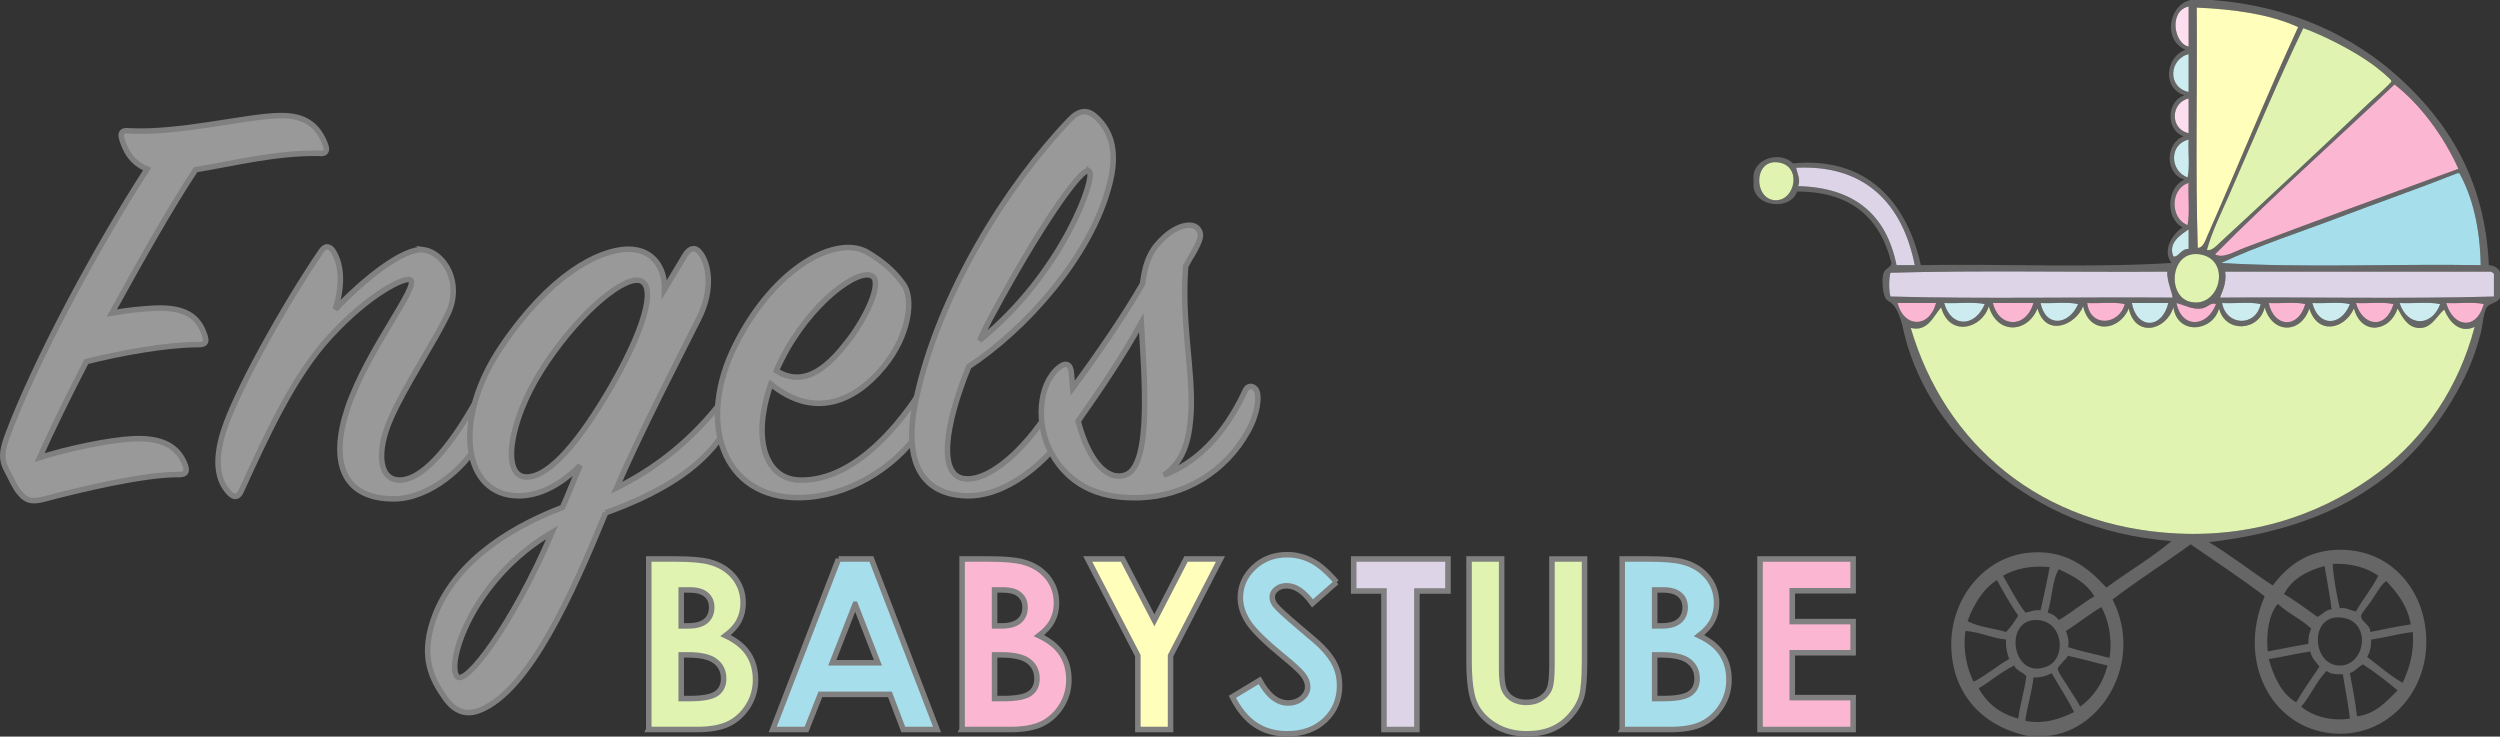
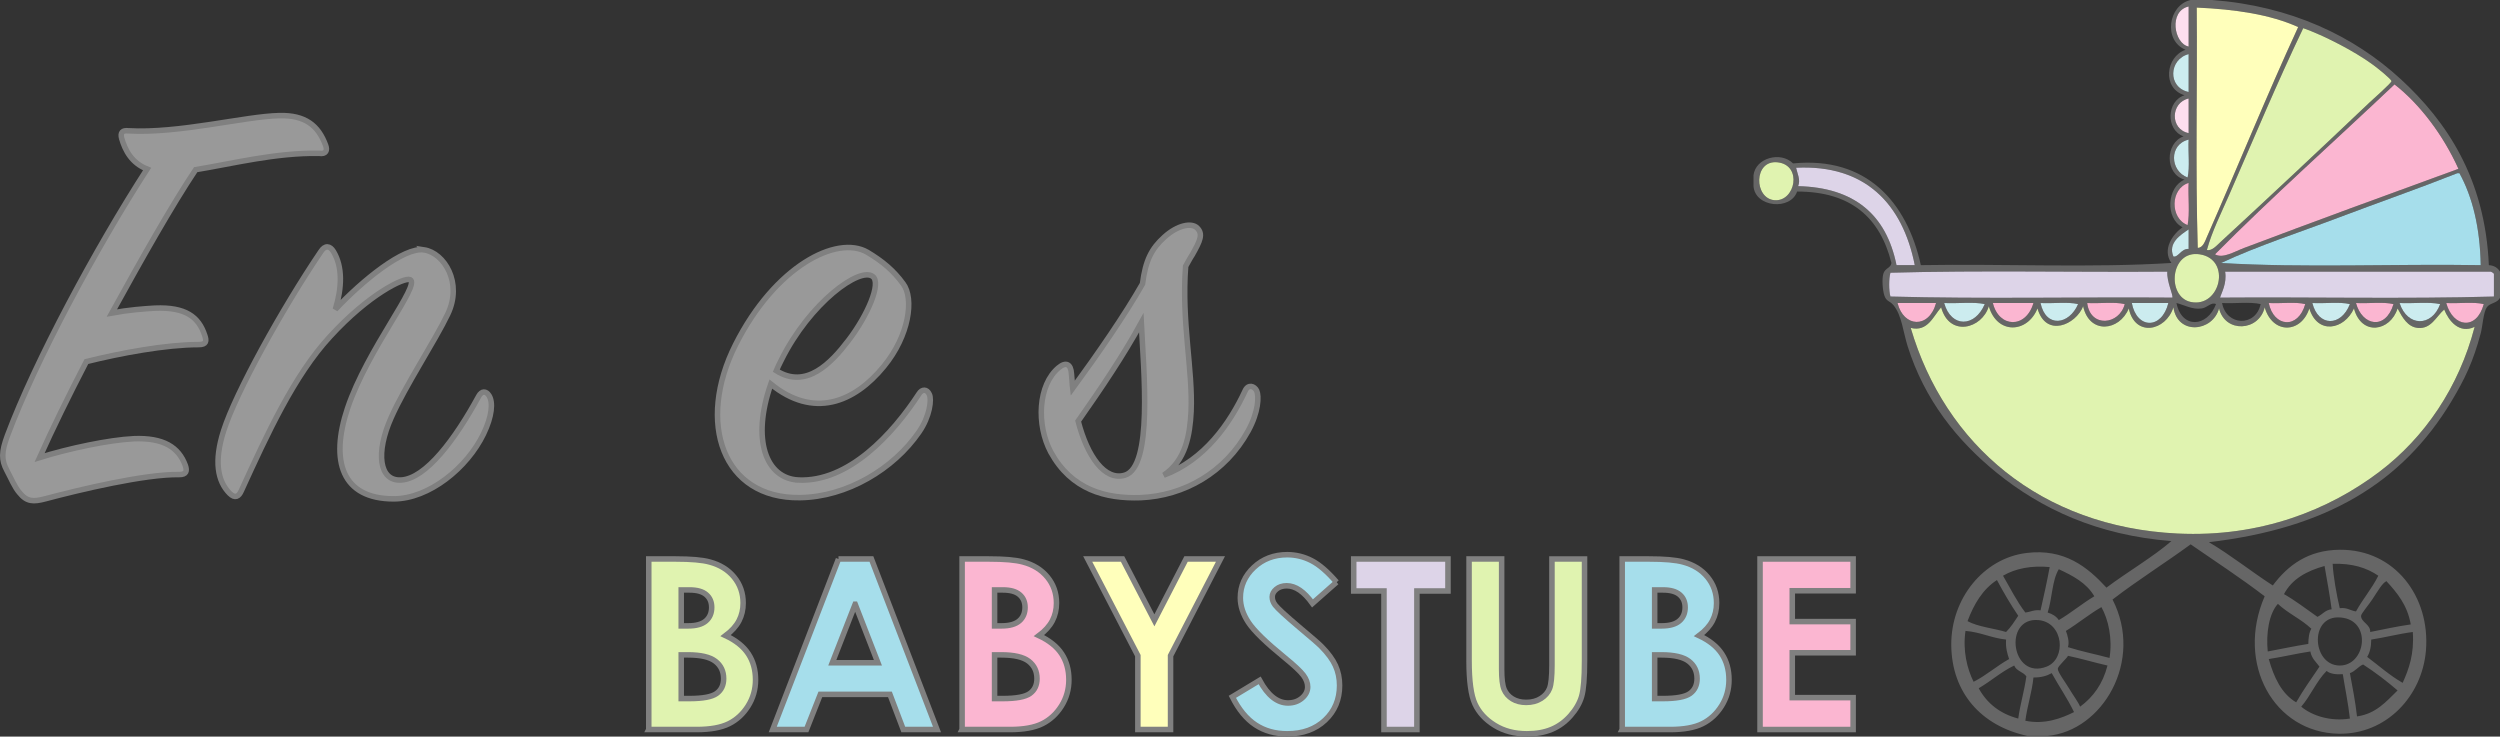
<svg xmlns="http://www.w3.org/2000/svg" xmlns:ns1="http://www.inkscape.org/namespaces/inkscape" xmlns:ns2="http://sodipodi.sourceforge.net/DTD/sodipodi-0.dtd" version="1.1" id="Logo" x="0px" y="0px" viewBox="0 0 452.784 133.403" enable-background="new 0 0 655.154 422.461" xml:space="preserve" ns1:version="0.91 r13725" ns2:docname="Logo mit Pfaden beschnitten.svg" style="fill:#000">
  <rect x="0" y="0" width="452.784" height="133.403" fill="#333333" stroke="none" />
  <defs id="defs136" />
  <ns2:namedview pagecolor="#fff" bordercolor="#666" borderopacity="1" objecttolerance="10" gridtolerance="10" guidetolerance="10" ns1:pageopacity="0" ns1:pageshadow="2" ns1:window-width="1248" ns1:window-height="1388" id="namedview134" showgrid="false" ns1:showpageshadow="false" ns1:zoom="0.90970979" ns1:cx="274.0638" ns1:cy="81.542431" ns1:window-x="65" ns1:window-y="24" ns1:window-maximized="0" ns1:current-layer="Logo" fit-margin-top="0" fit-margin-left="0" fit-margin-right="0" fit-margin-bottom="0" />
  <g id="Kinderwagen" transform="translate(-100.935,-144.59)">
    <g id="g4">
      <path d="m 501.55,144.591 c 14.348,1.079 25.756,6.573 34.168,14.311 8.343,7.671 15.314,18.027 15.98,33.71 0.984,0.061 1.615,0.5 2.021,1.176 0,-16.397 0,-32.798 0,-49.196 -17.389,-0.001 -34.781,-0.001 -52.169,-0.001 z" id="path6" ns1:connector-curvature="0" style="clip-rule:evenodd;fill:none;fill-rule:evenodd" />
      <path d="m 535.718,158.902 c 8.343,7.671 15.314,18.027 15.98,33.71 0.984,0.061 1.615,0.5 2.021,1.176 0,1.568 0,3.135 0,4.703 -0.457,1.061 -1.801,0.896 -2.389,1.764 -0.643,0.955 -0.755,3.4 -1.102,4.706 -1.359,5.114 -2.871,8.263 -5.326,12.347 -8.912,14.807 -22.715,23.002 -43.905,25.48 4.059,2.398 7.642,5.305 11.573,7.84 2.736,-3.662 6.396,-6.418 12.124,-6.469 9.985,-0.09 16.409,8.514 15.614,18.229 -0.68,8.316 -7.209,15.238 -15.799,15.092 -11.691,-0.201 -18.705,-12.662 -13.41,-24.893 -4.314,-3.301 -8.912,-6.301 -13.408,-9.408 -4.65,3.402 -9.594,6.492 -14.145,9.996 5.713,11.127 -1.84,23.793 -11.758,24.695 -1.225,0 -2.449,0 -3.674,0 -8.328,-1.805 -13.709,-7.811 -13.777,-16.461 -0.064,-8.385 5.828,-15.695 13.594,-16.662 6.919,-0.861 11.092,2.557 14.513,6.273 3.771,-2.838 8.557,-5.637 11.757,-8.43 -13.451,-1.07 -23.584,-5.859 -31.598,-12.348 -7.248,-5.871 -13.128,-13.277 -16.164,-22.929 -0.844,-2.687 -1.051,-5.597 -2.572,-7.449 -0.67,-0.817 -1.275,-0.617 -1.653,-1.765 -0.313,-0.96 -0.463,-2.949 -0.183,-3.921 0.309,-1.071 1.331,-0.989 1.469,-1.959 -2.047,-8.206 -7.338,-12.946 -17.084,-12.935 -1.174,3.456 -7.604,2.892 -7.898,-0.982 0,-0.652 0,-1.306 0,-1.958 0.355,-3.16 4.932,-4.406 7.164,-2.156 13.285,-1.311 20.616,6.967 23.146,18.423 15.066,-0.259 31.014,0.518 45.373,-0.392 -1.727,-2.455 0.262,-5.229 2.02,-6.468 -3.192,-1.615 -2.811,-7.326 0.368,-8.625 -3.595,-1.008 -3.529,-6.612 -0.185,-7.84 -3.264,-1.18 -3.072,-6.418 0.185,-7.446 -4.099,-1.222 -3.439,-6.986 0.184,-8.233 -4.093,-1.681 -3.152,-8.086 0.919,-9.017 1.285,0 2.571,0 3.857,0 14.348,1.08 25.757,6.575 34.169,14.312 z m -38.395,-13.135 c -3.641,0.812 -2.646,6.739 0,7.253 0,-2.417 0,-4.834 0,-7.253 z m 1.472,0.198 c 0.122,14.438 -0.247,29.398 0.183,43.51 0.938,0.03 1.361,-1.296 1.652,-1.959 5.44,-12.36 10.824,-25.637 16.533,-38.023 -5.074,-2.296 -11.431,-3.221 -18.368,-3.528 z m 19.287,3.722 c -4.647,9.694 -8.979,20.041 -13.411,30.186 -1.463,3.352 -3.092,6.551 -4.041,9.997 0.909,0.207 1.771,-0.804 2.39,-1.374 8.884,-8.191 17.837,-16.578 27.003,-25.284 0.684,-0.649 4.039,-3.594 4.042,-3.919 0.003,-0.365 -2.577,-2.4 -3.308,-2.942 -3.41,-2.521 -9.115,-5.418 -12.675,-6.664 z m -20.759,4.705 c -3.572,0.92 -3.85,6.04 0,6.86 0,-2.286 0,-4.572 0,-6.86 z m 4.778,36.26 c 1.407,0.834 3.513,-0.492 5.328,-1.177 12.525,-4.728 26.084,-9.694 38.76,-14.307 -2.76,-6.138 -7.01,-11.729 -11.572,-15.288 -10.766,10.205 -22.388,20.543 -32.516,30.772 z m -4.778,-28.223 c -3.269,0.732 -3.406,5.575 0,6.27 0,-2.088 0,-4.179 0,-6.27 z m 0,7.447 c -3.622,0.866 -3.368,5.701 -0.182,6.86 0.426,-1.896 0.061,-4.638 0.182,-6.86 z m -74.394,4.117 c -4.448,-0.535 -4.369,6.613 -0.553,6.861 3.722,0.237 5.034,-6.323 0.553,-6.861 z m 3.304,0.979 c 0.206,1.015 0.85,2.186 0.367,3.331 10.182,0.246 15.976,5.169 17.819,14.309 1.103,0 2.204,0 3.306,0 -2.195,-11.061 -8.954,-18.264 -21.492,-17.64 z m 120.139,0.981 c -0.123,0 -0.245,0 -0.368,0 -7.04,2.788 -14.335,5.325 -21.493,8.034 -7.207,2.731 -14.484,5.057 -21.309,8.233 14.908,0.909 31.409,0.133 47.027,0.392 -0.134,-6.782 -1.466,-12.287 -3.857,-16.659 z m -49.049,1.763 c -3.337,1.018 -3.4,6.431 -0.182,7.644 0.426,-2.156 0.061,-5.161 0.182,-7.644 z m 0,8.427 c -1.476,0.988 -3.782,2.459 -2.754,4.9 0.857,0.21 1.422,-1.448 2.754,-1.372 0,-1.175 0,-2.35 0,-3.528 z m 2.022,4.509 c -5.39,-0.833 -6.043,7.681 -1.652,8.624 5.37,1.154 7.464,-7.724 1.652,-8.624 z m 52.72,3.136 c -16.043,0 -32.084,0 -48.129,0 0.352,2.142 -0.678,3.847 -0.917,4.703 16.472,-0.129 33.432,0.262 49.598,-0.194 0,-1.374 0,-2.744 0,-4.117 -0.135,-0.181 -0.335,-0.297 -0.552,-0.392 z m -58.599,0 c -16.654,0.131 -33.799,-0.261 -50.148,0.196 -0.299,1.026 -0.299,3.287 0,4.312 16.655,0.457 34.105,0.065 51.068,0.194 0.15,-0.519 -1.046,-2.911 -0.92,-4.702 z m 57.314,5.879 c -1.9,-0.456 -4.592,-0.065 -6.797,-0.196 1.206,4.426 5.493,5.031 6.797,0.196 z m -7.898,0 c -2.084,-0.456 -4.959,-0.065 -7.348,-0.196 1.401,4.343 5.834,4.356 7.348,0.196 z m -8.45,0 c -1.901,-0.456 -4.593,-0.065 -6.796,-0.196 1.119,4.149 5.362,4.97 6.796,0.196 z m -7.9,0 c -1.899,-0.456 -4.592,-0.065 -6.797,-0.196 1.065,4.316 5.205,4.317 6.797,0.196 z m -8.084,0 c -1.838,-0.456 -4.467,-0.065 -6.612,-0.196 0.884,4.356 5.302,4.83 6.612,0.196 z m -8.081,0 c -1.962,-0.456 -4.714,-0.065 -6.981,-0.196 0.749,4.171 6.092,4.375 6.981,0.196 z m -8.083,0 c -0.892,-0.416 -1.492,0.616 -2.572,0.785 -1.717,0.268 -3.146,-0.631 -4.592,-0.981 0.954,4.737 5.596,4.403 7.164,0.196 z m -8.633,-0.196 c -2.205,0 -4.41,0 -6.613,0 0.882,4.734 5.416,4.84 6.613,0 z m -7.899,0.196 c -1.899,-0.456 -4.591,-0.065 -6.798,-0.196 0.561,4.558 5.836,3.973 6.798,0.196 z m -8.45,0 c -1.899,-0.456 -4.592,-0.065 -6.797,-0.196 0.961,4.578 5.187,3.957 6.797,0.196 z m -8.082,-0.196 c -2.45,0 -4.898,0 -7.349,0 1.087,4.51 5.982,4.701 7.349,0 z m -8.819,0.196 c -2.084,-0.456 -4.959,-0.065 -7.348,-0.196 1.259,4.522 5.561,4.421 7.348,0.196 z m -8.818,-0.196 c -2.326,0 -4.652,0 -6.979,0 1.102,4.438 5.704,4.696 6.979,0 z m 26.637,0.588 c -1.317,3.357 -6.734,5.75 -8.268,0.394 -1.822,4.512 -7.313,4.78 -8.816,-0.394 -1.235,4.097 -7.138,5.65 -8.634,0.195 -1.433,1.618 -2.435,4.487 -5.511,3.726 6.194,21.091 23.521,36.037 48.312,37.24 15.117,0.732 27.543,-4.348 36.555,-11.172 8.246,-6.244 14.415,-15.332 17.269,-26.264 -2.788,1.348 -4.716,-1.105 -5.511,-3.136 -1.51,1.324 -2.361,3.554 -4.775,3.332 -1.84,-0.169 -2.779,-1.856 -3.674,-3.527 -1.307,4.15 -6.527,5.088 -7.898,0 -1.748,3.874 -6.604,4.827 -8.084,0 -1.484,4.573 -6.658,4.722 -8.084,-0.198 -1.027,4.356 -7.146,4.72 -8.266,0.198 -1.15,4.247 -7.518,4.905 -8.266,-0.198 -1.393,4.343 -6.971,5.441 -8.082,0.198 -1.701,4.121 -7.13,4.758 -8.267,-0.394 z m 45.189,46.649 c 0.109,2.246 0.717,5.629 1.286,8.035 1.324,-0.172 1.913,0.443 2.94,0.588 1.24,-2.27 2.873,-4.117 4.041,-6.467 -2.083,-1.435 -4.724,-2.279 -8.267,-2.156 z m -8.816,5.488 c 2.16,1.221 4.055,2.727 6.061,4.115 0.898,-0.414 1.396,-1.254 2.572,-1.371 -0.365,-2.682 -0.828,-5.258 -1.285,-7.842 -3.209,0.891 -5.895,2.339 -7.348,5.098 z m -50.886,-3.332 c 1.317,2.254 2.495,4.654 4.042,6.664 0.945,-0.104 1.572,-0.547 2.756,-0.393 0.581,-2.58 1.164,-5.162 1.652,-7.84 -3.271,-0.31 -6.224,0.251 -8.45,1.569 z m 8.083,6.664 c 0.855,0.262 1.564,0.686 2.021,1.371 2.249,-1.324 4.19,-2.975 6.431,-4.312 -1.403,-2.422 -3.871,-3.709 -6.431,-4.9 -1.238,2.011 -1.203,5.384 -2.021,7.841 z m -9.186,-5.881 c -2.547,1.656 -4.16,4.314 -5.326,7.447 1.961,1.045 4.689,1.27 6.98,1.961 0.859,-0.848 1.521,-1.904 2.204,-2.939 -1.383,-2.051 -2.656,-4.22 -3.858,-6.469 z m 67.602,9.409 c 2.426,-0.484 4.811,-1.008 7.348,-1.373 -0.617,-3.521 -2.471,-5.725 -4.408,-7.838 -0.771,0.377 -1.519,1.734 -2.572,3.33 -0.635,0.961 -2.009,2.57 -2.02,2.941 -0.036,1.168 1.744,1.553 1.652,2.94 z m -18.553,3.527 c 2.445,-0.461 4.846,-0.971 7.348,-1.371 0.02,-1.09 0.131,-2.082 0.55,-2.744 -1.806,-1.73 -4.245,-2.785 -6.06,-4.508 -1.618,1.76 -2.174,5.394 -1.838,8.623 z m -30.127,-8.035 c -2.262,1.311 -4.216,2.949 -6.43,4.312 0.311,0.793 0.672,2.078 0.367,2.939 2.402,0.768 5.041,1.285 7.533,1.959 0.566,-3.534 -0.221,-6.993 -1.47,-9.21 z m 43.905,1.959 c -6.361,-1.189 -5.939,8.623 -0.735,8.623 4.571,0 5.795,-7.676 0.735,-8.623 z m -55.293,0.392 c -6.453,-0.59 -4.965,10.945 1.469,8.428 3.637,-1.424 3.078,-8.012 -1.469,-8.428 z m -13.227,1.961 c -0.529,3.537 0.297,6.885 1.469,9.213 2.326,-1.18 4.174,-2.867 6.43,-4.117 -0.34,-1.01 -0.65,-2.051 -0.551,-3.529 -2.674,-0.281 -4.616,-1.348 -7.348,-1.567 z m 81.012,0.196 c -2.619,0.342 -4.963,0.979 -7.531,1.371 0.004,1.311 -0.25,2.35 -0.736,3.137 2.119,1.592 4.08,3.357 6.43,4.703 1.13,-2.514 2.109,-5.196 1.837,-9.211 z m -18.555,3.527 c -2.574,0.389 -4.967,0.975 -7.532,1.373 0.95,3.365 2.322,6.277 4.962,7.84 1.301,-2.27 2.783,-4.346 4.225,-6.469 -0.624,-0.842 -1.43,-1.48 -1.655,-2.744 z m -43.904,0.783 c -0.1,0.383 -1.803,1.828 -1.836,2.354 -0.035,0.572 1.404,2.494 2.021,3.527 0.767,1.289 1.648,2.441 2.021,3.332 2.36,-1.729 4.103,-4.115 4.958,-7.449 -2.422,-0.551 -4.708,-1.246 -7.164,-1.764 z m 51.068,3.139 c 0.463,2.574 0.988,5.086 1.285,7.838 3.466,-0.482 5.299,-2.709 7.35,-4.703 -1.971,-1.689 -4.038,-3.271 -6.247,-4.703 -0.913,0.396 -1.409,1.238 -2.388,1.568 z m -67.232,2.742 c 1.516,2.76 3.879,4.617 7.163,5.488 0.366,-2.678 1.102,-4.965 1.47,-7.645 -0.572,-0.826 -1.806,-0.949 -2.205,-1.961 -2.362,1.142 -4.213,2.823 -6.428,4.118 z m 58.416,3.332 c 1.979,1.666 5.344,2.717 8.816,2.156 -0.32,-2.795 -0.863,-5.352 -1.285,-8.037 -1.23,0.072 -2.281,-0.047 -2.939,-0.588 -1.83,1.838 -2.889,4.5 -4.592,6.469 z m -48.496,-5.291 c -0.301,2.814 -1.113,5.086 -1.471,7.838 3.434,0.738 6.544,-0.428 8.818,-1.568 -1.21,-2.498 -2.729,-4.666 -4.041,-7.053 -0.879,0.498 -1.929,0.812 -3.306,0.783 z" id="path8" ns1:connector-curvature="0" style="clip-rule:evenodd;fill:#666;fill-rule:evenodd" />
      <path d="m 497.692,144.591 c -26.392,0 -52.783,0 -79.174,0 0,10.585 0,21.169 0,31.754 0.355,-3.16 4.932,-4.406 7.164,-2.156 13.285,-1.311 20.616,6.967 23.146,18.423 15.066,-0.259 31.014,0.518 45.373,-0.392 -1.727,-2.455 0.262,-5.229 2.02,-6.468 -3.192,-1.615 -2.811,-7.326 0.368,-8.625 -3.595,-1.008 -3.529,-6.612 -0.185,-7.84 -3.264,-1.18 -3.072,-6.418 0.185,-7.446 -4.099,-1.222 -3.439,-6.986 0.184,-8.233 -4.092,-1.681 -3.152,-8.086 0.919,-9.017 z" id="path10" ns1:connector-curvature="0" style="clip-rule:evenodd;fill:none;fill-rule:evenodd" />
      <path d="m 497.323,145.767 c -3.641,0.812 -2.646,6.739 0,7.253 0,-2.417 0,-4.834 0,-7.253 z" id="path12" ns1:connector-curvature="0" style="clip-rule:evenodd;fill:#fddeee;fill-rule:evenodd" />
      <path d="m 498.795,145.965 c 0.122,14.438 -0.247,29.398 0.183,43.51 0.938,0.03 1.361,-1.296 1.652,-1.959 5.44,-12.36 10.824,-25.637 16.533,-38.023 -5.074,-2.296 -11.431,-3.221 -18.368,-3.528 z" id="path14" ns1:connector-curvature="0" style="clip-rule:evenodd;fill:#ffb;fill-rule:evenodd" />
      <path d="m 518.082,149.687 c -4.647,9.694 -8.979,20.041 -13.411,30.186 -1.463,3.352 -3.092,6.551 -4.041,9.997 0.909,0.207 1.771,-0.804 2.39,-1.374 8.884,-8.191 17.837,-16.578 27.003,-25.284 0.684,-0.649 4.039,-3.594 4.042,-3.919 0.003,-0.365 -2.577,-2.4 -3.308,-2.942 -3.41,-2.521 -9.115,-5.418 -12.675,-6.664 z" id="path16" ns1:connector-curvature="0" style="clip-rule:evenodd;fill:#e0f3b0;fill-rule:evenodd" />
      <path d="m 497.323,154.392 c -3.572,0.92 -3.85,6.04 0,6.86 0,-2.286 0,-4.572 0,-6.86 z" id="path18" ns1:connector-curvature="0" style="clip-rule:evenodd;fill:#ccecef;fill-rule:evenodd" />
      <path d="m 502.101,190.652 c 1.407,0.834 3.513,-0.492 5.328,-1.177 12.525,-4.728 26.084,-9.694 38.76,-14.307 -2.76,-6.138 -7.01,-11.729 -11.572,-15.288 -10.766,10.205 -22.388,20.543 -32.516,30.772 z" id="path20" ns1:connector-curvature="0" style="clip-rule:evenodd;fill:#fbb6d1;fill-rule:evenodd" />
      <path d="m 497.323,162.429 c -3.269,0.732 -3.406,5.575 0,6.27 0,-2.088 0,-4.179 0,-6.27 z" id="path22" ns1:connector-curvature="0" style="clip-rule:evenodd;fill:#fddeee;fill-rule:evenodd" />
      <path d="m 497.323,169.876 c -3.622,0.866 -3.368,5.701 -0.182,6.86 0.426,-1.896 0.061,-4.638 0.182,-6.86 z" id="path24" ns1:connector-curvature="0" style="clip-rule:evenodd;fill:#ccecef;fill-rule:evenodd" />
      <path d="m 422.929,173.993 c -4.448,-0.535 -4.369,6.613 -0.553,6.861 3.722,0.237 5.034,-6.323 0.553,-6.861 z" id="path26" ns1:connector-curvature="0" style="clip-rule:evenodd;fill:#e0f3b0;fill-rule:evenodd" />
      <path d="m 426.233,174.972 c 0.206,1.015 0.85,2.186 0.367,3.331 10.182,0.246 15.976,5.169 17.819,14.309 1.103,0 2.204,0 3.306,0 -2.195,-11.061 -8.954,-18.264 -21.492,-17.64 z" id="path28" ns1:connector-curvature="0" style="clip-rule:evenodd;fill:#ddd4e8;fill-rule:evenodd" />
      <path d="m 546.372,175.953 c -0.123,0 -0.245,0 -0.368,0 -7.04,2.788 -14.335,5.325 -21.493,8.034 -7.207,2.731 -14.484,5.057 -21.309,8.233 14.908,0.909 31.409,0.133 47.027,0.392 -0.134,-6.782 -1.466,-12.287 -3.857,-16.659 z" id="path30" ns1:connector-curvature="0" style="clip-rule:evenodd;fill:#a6deeb;fill-rule:evenodd" />
      <path d="m 497.323,177.716 c -3.337,1.018 -3.4,6.431 -0.182,7.644 0.426,-2.156 0.061,-5.161 0.182,-7.644 z" id="path32" ns1:connector-curvature="0" style="clip-rule:evenodd;fill:#fbb6d1;fill-rule:evenodd" />
      <path d="m 497.323,186.143 c -1.476,0.988 -3.782,2.459 -2.754,4.9 0.857,0.21 1.422,-1.448 2.754,-1.372 0,-1.175 0,-2.35 0,-3.528 z" id="path34" ns1:connector-curvature="0" style="clip-rule:evenodd;fill:#ccecef;fill-rule:evenodd" />
      <path d="m 499.345,190.652 c -5.39,-0.833 -6.043,7.681 -1.652,8.624 5.37,1.154 7.464,-7.724 1.652,-8.624 z" id="path36" ns1:connector-curvature="0" style="clip-rule:evenodd;fill:#e0f3b0;fill-rule:evenodd" />
      <path d="m 552.065,193.788 c -16.043,0 -32.084,0 -48.129,0 0.352,2.142 -0.678,3.847 -0.917,4.703 16.472,-0.129 33.432,0.262 49.598,-0.194 0,-1.374 0,-2.744 0,-4.117 -0.135,-0.181 -0.335,-0.297 -0.552,-0.392 z" id="path38" ns1:connector-curvature="0" style="clip-rule:evenodd;fill:#ddd4e8;fill-rule:evenodd" />
      <path d="m 493.466,193.788 c -16.654,0.131 -33.799,-0.261 -50.148,0.196 -0.299,1.026 -0.299,3.287 0,4.312 16.655,0.457 34.105,0.065 51.068,0.194 0.15,-0.519 -1.046,-2.911 -0.92,-4.702 z" id="path40" ns1:connector-curvature="0" style="clip-rule:evenodd;fill:#ddd4e8;fill-rule:evenodd" />
      <path d="m 550.78,199.667 c -1.9,-0.456 -4.592,-0.065 -6.797,-0.196 1.206,4.426 5.493,5.031 6.797,0.196 z" id="path42" ns1:connector-curvature="0" style="clip-rule:evenodd;fill:#fbb6d1;fill-rule:evenodd" />
      <path d="m 542.882,199.667 c -2.084,-0.456 -4.959,-0.065 -7.348,-0.196 1.401,4.343 5.834,4.356 7.348,0.196 z" id="path44" ns1:connector-curvature="0" style="clip-rule:evenodd;fill:#ccecef;fill-rule:evenodd" />
      <path d="m 534.432,199.667 c -1.901,-0.456 -4.593,-0.065 -6.796,-0.196 1.119,4.149 5.362,4.97 6.796,0.196 z" id="path46" ns1:connector-curvature="0" style="clip-rule:evenodd;fill:#fbb6d1;fill-rule:evenodd" />
      <path d="m 526.532,199.667 c -1.899,-0.456 -4.592,-0.065 -6.797,-0.196 1.065,4.316 5.205,4.317 6.797,0.196 z" id="path48" ns1:connector-curvature="0" style="clip-rule:evenodd;fill:#ccecef;fill-rule:evenodd" />
      <path d="m 518.448,199.667 c -1.838,-0.456 -4.467,-0.065 -6.612,-0.196 0.884,4.356 5.302,4.83 6.612,0.196 z" id="path50" ns1:connector-curvature="0" style="clip-rule:evenodd;fill:#fbb6d1;fill-rule:evenodd" />
-       <path d="m 510.367,199.667 c -1.962,-0.456 -4.714,-0.065 -6.981,-0.196 0.749,4.171 6.092,4.375 6.981,0.196 z" id="path52" ns1:connector-curvature="0" style="clip-rule:evenodd;fill:#ccecef;fill-rule:evenodd" />
-       <path d="m 502.284,199.667 c -0.892,-0.416 -1.492,0.616 -2.572,0.785 -1.717,0.268 -3.146,-0.631 -4.592,-0.981 0.954,4.737 5.596,4.403 7.164,0.196 z" id="path54" ns1:connector-curvature="0" style="clip-rule:evenodd;fill:#fbb6d1;fill-rule:evenodd" />
      <path d="m 493.651,199.471 c -2.205,0 -4.41,0 -6.613,0 0.882,4.734 5.416,4.84 6.613,0 z" id="path56" ns1:connector-curvature="0" style="clip-rule:evenodd;fill:#ccecef;fill-rule:evenodd" />
      <path d="m 485.752,199.667 c -1.899,-0.456 -4.591,-0.065 -6.798,-0.196 0.561,4.558 5.836,3.973 6.798,0.196 z" id="path58" ns1:connector-curvature="0" style="clip-rule:evenodd;fill:#fbb6d1;fill-rule:evenodd" />
      <path d="m 477.302,199.667 c -1.899,-0.456 -4.592,-0.065 -6.797,-0.196 0.961,4.578 5.187,3.957 6.797,0.196 z" id="path60" ns1:connector-curvature="0" style="clip-rule:evenodd;fill:#ccecef;fill-rule:evenodd" />
      <path d="m 469.22,199.471 c -2.45,0 -4.898,0 -7.349,0 1.087,4.51 5.982,4.701 7.349,0 z" id="path62" ns1:connector-curvature="0" style="clip-rule:evenodd;fill:#fbb6d1;fill-rule:evenodd" />
      <path d="m 460.401,199.667 c -2.084,-0.456 -4.959,-0.065 -7.348,-0.196 1.259,4.522 5.561,4.421 7.348,0.196 z" id="path64" ns1:connector-curvature="0" style="clip-rule:evenodd;fill:#ccecef;fill-rule:evenodd" />
      <path d="m 451.583,199.471 c -2.326,0 -4.652,0 -6.979,0 1.102,4.438 5.704,4.696 6.979,0 z" id="path66" ns1:connector-curvature="0" style="clip-rule:evenodd;fill:#fbb6d1;fill-rule:evenodd" />
      <path d="m 486.487,200.453 c 1.111,5.243 6.689,4.145 8.082,-0.198 0.748,5.104 7.115,4.445 8.266,0.198 1.119,4.521 7.238,4.158 8.266,-0.198 1.426,4.92 6.6,4.771 8.084,0.198 1.479,4.827 6.336,3.874 8.084,0 1.371,5.088 6.592,4.15 7.898,0 0.895,1.671 1.834,3.358 3.674,3.527 2.414,0.222 3.266,-2.008 4.775,-3.332 0.795,2.03 2.723,4.483 5.511,3.136 -2.854,10.932 -9.022,20.02 -17.269,26.264 -9.012,6.824 -21.438,11.904 -36.555,11.172 -24.792,-1.203 -42.118,-16.148 -48.312,-37.24 3.076,0.762 4.078,-2.107 5.511,-3.726 1.496,5.455 7.398,3.901 8.634,-0.195 1.503,5.174 6.994,4.905 8.816,0.394 1.533,5.356 6.95,2.964 8.268,-0.394 1.137,5.152 6.566,4.515 8.267,0.394 z" id="path68" ns1:connector-curvature="0" style="clip-rule:evenodd;fill:#e0f3b0;fill-rule:evenodd" />
      <path d="m 523.409,246.708 c 0.109,2.246 0.717,5.629 1.286,8.035 1.324,-0.172 1.913,0.443 2.94,0.588 1.24,-2.27 2.873,-4.117 4.041,-6.467 -2.083,-1.435 -4.724,-2.279 -8.267,-2.156 z" id="path70" ns1:connector-curvature="0" style="clip-rule:evenodd;fill:none;fill-rule:evenodd" />
-       <path d="m 514.593,252.196 c 2.16,1.221 4.055,2.727 6.061,4.115 0.898,-0.414 1.396,-1.254 2.572,-1.371 -0.365,-2.682 -0.828,-5.258 -1.285,-7.842 -3.209,0.891 -5.895,2.339 -7.348,5.098 z" id="path72" ns1:connector-curvature="0" style="clip-rule:evenodd;fill:none;fill-rule:evenodd" />
      <path d="m 463.707,248.864 c 1.317,2.254 2.495,4.654 4.042,6.664 0.945,-0.104 1.572,-0.547 2.756,-0.393 0.581,-2.58 1.164,-5.162 1.652,-7.84 -3.271,-0.31 -6.224,0.251 -8.45,1.569 z" id="path74" ns1:connector-curvature="0" style="clip-rule:evenodd;fill:none;fill-rule:evenodd" />
      <path d="m 471.79,255.528 c 0.855,0.262 1.564,0.686 2.021,1.371 2.249,-1.324 4.19,-2.975 6.431,-4.312 -1.403,-2.422 -3.871,-3.709 -6.431,-4.9 -1.238,2.011 -1.203,5.384 -2.021,7.841 z" id="path76" ns1:connector-curvature="0" style="clip-rule:evenodd;fill:none;fill-rule:evenodd" />
      <path d="m 462.604,249.647 c -2.547,1.656 -4.16,4.314 -5.326,7.447 1.961,1.045 4.689,1.27 6.98,1.961 0.859,-0.848 1.521,-1.904 2.204,-2.939 -1.383,-2.051 -2.656,-4.22 -3.858,-6.469 z" id="path78" ns1:connector-curvature="0" style="clip-rule:evenodd;fill:none;fill-rule:evenodd" />
      <path d="m 530.206,259.056 c 2.426,-0.484 4.811,-1.008 7.348,-1.373 -0.617,-3.521 -2.471,-5.725 -4.408,-7.838 -0.771,0.377 -1.519,1.734 -2.572,3.33 -0.635,0.961 -2.009,2.57 -2.02,2.941 -0.036,1.168 1.744,1.553 1.652,2.94 z" id="path80" ns1:connector-curvature="0" style="clip-rule:evenodd;fill:none;fill-rule:evenodd" />
      <path d="m 511.653,262.583 c 2.445,-0.461 4.846,-0.971 7.348,-1.371 0.02,-1.09 0.131,-2.082 0.55,-2.744 -1.806,-1.73 -4.245,-2.785 -6.06,-4.508 -1.618,1.76 -2.174,5.394 -1.838,8.623 z" id="path82" ns1:connector-curvature="0" style="clip-rule:evenodd;fill:none;fill-rule:evenodd" />
      <path d="m 481.526,254.548 c -2.262,1.311 -4.216,2.949 -6.43,4.312 0.311,0.793 0.672,2.078 0.367,2.939 2.402,0.768 5.041,1.285 7.533,1.959 0.566,-3.534 -0.221,-6.993 -1.47,-9.21 z" id="path84" ns1:connector-curvature="0" style="clip-rule:evenodd;fill:none;fill-rule:evenodd" />
      <path d="m 525.431,256.507 c -6.361,-1.189 -5.939,8.623 -0.735,8.623 4.571,0 5.795,-7.676 0.735,-8.623 z" id="path86" ns1:connector-curvature="0" style="clip-rule:evenodd;fill:none;fill-rule:evenodd" />
      <path d="m 470.138,256.899 c -6.453,-0.59 -4.965,10.945 1.469,8.428 3.637,-1.424 3.078,-8.012 -1.469,-8.428 z" id="path88" ns1:connector-curvature="0" style="clip-rule:evenodd;fill:none;fill-rule:evenodd" />
      <path d="m 456.911,258.86 c -0.529,3.537 0.297,6.885 1.469,9.213 2.326,-1.18 4.174,-2.867 6.43,-4.117 -0.34,-1.01 -0.65,-2.051 -0.551,-3.529 -2.674,-0.281 -4.616,-1.348 -7.348,-1.567 z" id="path90" ns1:connector-curvature="0" style="clip-rule:evenodd;fill:none;fill-rule:evenodd" />
      <path d="m 537.923,259.056 c -2.619,0.342 -4.963,0.979 -7.531,1.371 0.004,1.311 -0.25,2.35 -0.736,3.137 2.119,1.592 4.08,3.357 6.43,4.703 1.13,-2.514 2.109,-5.196 1.837,-9.211 z" id="path92" ns1:connector-curvature="0" style="clip-rule:evenodd;fill:none;fill-rule:evenodd" />
      <path d="m 519.368,262.583 c -2.574,0.389 -4.967,0.975 -7.532,1.373 0.95,3.365 2.322,6.277 4.962,7.84 1.301,-2.27 2.783,-4.346 4.225,-6.469 -0.624,-0.842 -1.43,-1.48 -1.655,-2.744 z" id="path94" ns1:connector-curvature="0" style="clip-rule:evenodd;fill:none;fill-rule:evenodd" />
      <path d="m 475.464,263.366 c -0.1,0.383 -1.803,1.828 -1.836,2.354 -0.035,0.572 1.404,2.494 2.021,3.527 0.767,1.289 1.648,2.441 2.021,3.332 2.36,-1.729 4.103,-4.115 4.958,-7.449 -2.422,-0.551 -4.708,-1.246 -7.164,-1.764 z" id="path96" ns1:connector-curvature="0" style="clip-rule:evenodd;fill:none;fill-rule:evenodd" />
      <path d="m 526.532,266.505 c 0.463,2.574 0.988,5.086 1.285,7.838 3.466,-0.482 5.299,-2.709 7.35,-4.703 -1.971,-1.689 -4.038,-3.271 -6.247,-4.703 -0.913,0.396 -1.409,1.238 -2.388,1.568 z" id="path98" ns1:connector-curvature="0" style="clip-rule:evenodd;fill:none;fill-rule:evenodd" />
      <path d="m 459.3,269.247 c 1.516,2.76 3.879,4.617 7.163,5.488 0.366,-2.678 1.102,-4.965 1.47,-7.645 -0.572,-0.826 -1.806,-0.949 -2.205,-1.961 -2.362,1.142 -4.213,2.823 -6.428,4.118 z" id="path100" ns1:connector-curvature="0" style="clip-rule:evenodd;fill:none;fill-rule:evenodd" />
      <path d="m 517.716,272.579 c 1.979,1.666 5.344,2.717 8.816,2.156 -0.32,-2.795 -0.863,-5.352 -1.285,-8.037 -1.23,0.072 -2.281,-0.047 -2.939,-0.588 -1.83,1.838 -2.889,4.5 -4.592,6.469 z" id="path102" ns1:connector-curvature="0" style="clip-rule:evenodd;fill:none;fill-rule:evenodd" />
      <path d="m 469.22,267.288 c -0.301,2.814 -1.113,5.086 -1.471,7.838 3.434,0.738 6.544,-0.428 8.818,-1.568 -1.21,-2.498 -2.729,-4.666 -4.041,-7.053 -0.879,0.498 -1.929,0.812 -3.306,0.783 z" id="path104" ns1:connector-curvature="0" style="clip-rule:evenodd;fill:none;fill-rule:evenodd" />
    </g>
  </g>
  <g id="BABYSTUBE" transform="translate(-100.935,-144.59)">
    <g id="g107">
      <path d="m 218.434,276.716 0,-30.885 4.856,0 c 2.817,0 4.877,0.182 6.181,0.546 1.85,0.49 3.321,1.4 4.415,2.729 1.093,1.33 1.64,2.897 1.64,4.703 0,1.176 -0.249,2.243 -0.745,3.202 -0.497,0.959 -1.306,1.858 -2.425,2.698 1.875,0.882 3.247,1.984 4.115,3.307 0.868,1.323 1.302,2.887 1.302,4.693 0,1.736 -0.448,3.317 -1.345,4.745 -0.897,1.428 -2.053,2.495 -3.468,3.202 -1.415,0.707 -3.37,1.061 -5.864,1.061 l -8.662,0 z m 5.878,-25.279 0,6.509 1.286,0 c 1.433,0 2.498,-0.301 3.193,-0.903 0.696,-0.602 1.043,-1.42 1.043,-2.457 0,-0.966 -0.331,-1.732 -0.991,-2.299 -0.661,-0.567 -1.665,-0.851 -3.014,-0.851 l -1.517,0 z m 0,11.758 0,7.916 1.474,0 c 2.442,0 4.088,-0.308 4.937,-0.924 0.849,-0.616 1.274,-1.512 1.274,-2.688 0,-1.33 -0.499,-2.379 -1.495,-3.149 -0.997,-0.77 -2.653,-1.155 -4.968,-1.155 l -1.222,0 z" id="path109" ns1:connector-curvature="0" style="fill:#e0f3b0;stroke:#808080" />
      <path d="m 252.799,245.831 5.962,0 11.879,30.885 -6.11,0 -2.417,-6.362 -12.603,0 -2.512,6.362 -6.11,0 11.911,-30.885 z m 3.018,8.189 -4.144,10.603 8.263,0 -4.119,-10.603 z" id="path111" ns1:connector-curvature="0" style="fill:#a6deeb;stroke:#808080" />
      <path d="m 275.186,276.716 0,-30.885 4.856,0 c 2.817,0 4.877,0.182 6.181,0.546 1.85,0.49 3.321,1.4 4.415,2.729 1.093,1.33 1.64,2.897 1.64,4.703 0,1.176 -0.249,2.243 -0.745,3.202 -0.497,0.959 -1.306,1.858 -2.425,2.698 1.875,0.882 3.247,1.984 4.115,3.307 0.868,1.323 1.302,2.887 1.302,4.693 0,1.736 -0.448,3.317 -1.345,4.745 -0.897,1.428 -2.053,2.495 -3.468,3.202 -1.415,0.707 -3.37,1.061 -5.864,1.061 l -8.662,0 z m 5.879,-25.279 0,6.509 1.286,0 c 1.433,0 2.498,-0.301 3.193,-0.903 0.696,-0.602 1.043,-1.42 1.043,-2.457 0,-0.966 -0.331,-1.732 -0.991,-2.299 -0.661,-0.567 -1.665,-0.851 -3.014,-0.851 l -1.517,0 z m 0,11.758 0,7.916 1.474,0 c 2.442,0 4.088,-0.308 4.937,-0.924 0.849,-0.616 1.274,-1.512 1.274,-2.688 0,-1.33 -0.499,-2.379 -1.495,-3.149 -0.997,-0.77 -2.653,-1.155 -4.968,-1.155 l -1.222,0 z" id="path113" ns1:connector-curvature="0" style="fill:#fbb6d1;stroke:#808080" />
      <path d="m 297.935,245.831 6.312,0 5.762,11.11 5.735,-11.11 6.232,0 -9.039,17.511 0,13.375 -5.921,0 0,-13.375 -9.081,-17.511 z" id="path115" ns1:connector-curvature="0" style="fill:#ffb;stroke:#808080" />
      <path d="m 343.003,250.03 -4.354,3.842 c -1.529,-2.127 -3.085,-3.191 -4.67,-3.191 -0.771,0 -1.402,0.207 -1.893,0.619 -0.491,0.413 -0.736,0.879 -0.736,1.396 0,0.518 0.175,1.008 0.526,1.47 0.477,0.616 1.914,1.939 4.312,3.968 2.243,1.876 3.604,3.059 4.081,3.548 1.191,1.204 2.036,2.355 2.534,3.454 0.498,1.099 0.747,2.299 0.747,3.601 0,2.534 -0.876,4.626 -2.627,6.278 -1.751,1.652 -4.036,2.478 -6.852,2.478 -2.2,0 -4.116,-0.539 -5.749,-1.617 -1.633,-1.078 -3.03,-2.771 -4.193,-5.081 l 4.941,-2.981 c 1.486,2.729 3.197,4.094 5.131,4.094 1.009,0 1.857,-0.294 2.544,-0.882 0.687,-0.588 1.03,-1.267 1.03,-2.037 0,-0.7 -0.259,-1.399 -0.778,-2.1 -0.519,-0.7 -1.662,-1.771 -3.428,-3.212 -3.365,-2.743 -5.539,-4.861 -6.52,-6.351 -0.982,-1.491 -1.472,-2.978 -1.472,-4.462 0,-2.142 0.816,-3.979 2.449,-5.512 1.632,-1.532 3.647,-2.299 6.043,-2.299 1.542,0 3.01,0.357 4.404,1.071 1.395,0.715 2.904,2.017 4.53,3.906 z" id="path117" ns1:connector-curvature="0" style="fill:#a6deeb;stroke:#808080" />
      <path d="m 346.111,245.831 17.07,0 0,5.795 -5.627,0 0,25.09 -5.963,0 0,-25.09 -5.48,0 0,-5.795 z" id="path119" ns1:connector-curvature="0" style="fill:#ddd4e8;stroke:#808080" />
      <path d="m 367.002,245.831 5.9,0 0,19.972 c 0,1.72 0.15,2.937 0.452,3.65 0.301,0.713 0.798,1.283 1.49,1.71 0.693,0.426 1.529,0.64 2.509,0.64 1.036,0 1.928,-0.237 2.677,-0.713 0.749,-0.475 1.267,-1.08 1.554,-1.814 0.287,-0.734 0.43,-2.136 0.43,-4.207 l 0,-19.238 5.9,0 0,18.414 c 0,3.107 -0.175,5.263 -0.525,6.467 -0.35,1.204 -1.018,2.366 -2.005,3.485 -0.986,1.12 -2.124,1.949 -3.412,2.488 -1.288,0.539 -2.786,0.808 -4.493,0.808 -2.24,0 -4.189,-0.514 -5.847,-1.543 -1.659,-1.028 -2.845,-2.316 -3.559,-3.863 -0.714,-1.546 -1.071,-4.16 -1.071,-7.842 l 0,-18.414 z" id="path121" ns1:connector-curvature="0" style="fill:#e0f3b0;stroke:#808080" />
      <path d="m 394.738,276.716 0,-30.885 4.856,0 c 2.817,0 4.877,0.182 6.181,0.546 1.85,0.49 3.321,1.4 4.415,2.729 1.093,1.33 1.64,2.897 1.64,4.703 0,1.176 -0.249,2.243 -0.745,3.202 -0.497,0.959 -1.306,1.858 -2.425,2.698 1.875,0.882 3.247,1.984 4.115,3.307 0.868,1.323 1.302,2.887 1.302,4.693 0,1.736 -0.448,3.317 -1.345,4.745 -0.897,1.428 -2.053,2.495 -3.468,3.202 -1.415,0.707 -3.37,1.061 -5.864,1.061 l -8.662,0 z m 5.879,-25.279 0,6.509 1.286,0 c 1.433,0 2.498,-0.301 3.193,-0.903 0.696,-0.602 1.043,-1.42 1.043,-2.457 0,-0.966 -0.331,-1.732 -0.991,-2.299 -0.661,-0.567 -1.665,-0.851 -3.014,-0.851 l -1.517,0 z m 0,11.758 0,7.916 1.474,0 c 2.442,0 4.088,-0.308 4.937,-0.924 0.849,-0.616 1.274,-1.512 1.274,-2.688 0,-1.33 -0.499,-2.379 -1.495,-3.149 -0.997,-0.77 -2.653,-1.155 -4.968,-1.155 l -1.222,0 z" id="path123" ns1:connector-curvature="0" style="fill:#a6deeb;stroke:#808080" />
      <path d="m 419.702,245.831 16.86,0 0,5.753 -11.023,0 0,5.585 11.023,0 0,5.648 -11.023,0 0,8.125 11.023,0 0,5.774 -16.86,0 0,-30.885 z" id="path125" ns1:connector-curvature="0" style="fill:#fbb6d1;stroke:#808080" />
    </g>
  </g>
  <g id="Engels" transform="translate(-100.935,-144.59)">
    <path id="E_1_" d="m 122.954,169.6 c -0.22,-0.99 0.11,-1.43 1.21,-1.32 9.13,0.55 21.23,-2.64 27.39,-2.75 4.62,-0.11 7.04,1.76 8.36,5.39 0.33,0.88 0.11,1.65 -1.21,1.43 -7.92,-0.11 -15.62,1.87 -22.33,2.97 -4.4,6.6 -9.79,16.17 -15.18,25.96 2.97,-0.55 5.83,-0.77 7.81,-0.88 5.5,-0.22 7.92,1.54 9.02,4.95 0.33,0.99 0.33,1.65 -1.1,1.65 -5.94,0 -14.19,1.54 -20.35,3.08 -3.19,6.16 -6.16,12.21 -8.47,17.38 5.28,-1.65 12.54,-3.19 17.05,-3.41 5.39,-0.22 8.14,1.54 9.35,4.84 0.33,0.99 0.22,1.65 -1.1,1.65 -6.16,-0.11 -18.15,2.75 -24.31,4.4 -2.09,0.55 -3.3,0.55 -4.62,-1.1 -0.88,-0.99 -1.54,-2.64 -2.31,-4.07 -0.99,-1.87 -0.99,-3.3 0.11,-6.27 5.06,-13.53 16.06,-33.99 25.3,-48.291 -2.75,-1.099 -3.96,-3.299 -4.62,-5.609 z" ns1:connector-curvature="0" style="fill:#999;stroke:#808080" />
    <path id="n" d="m 177.733,189.84 c 3.63,0.55 7.04,5.94 4.29,11.66 -2.31,4.84 -7.7,12.98 -10.23,18.7 -2.86,6.38 -2.2,11.55 1.76,11.33 4.51,-0.22 9.9,-7.48 14.08,-15.18 0.55,-0.99 1.32,-0.99 1.87,-0.11 0.77,1.21 0.55,3.74 -0.99,6.93 -2.97,6.16 -9.9,11.77 -16.28,11.77 -9.35,0 -11.55,-6.82 -8.36,-16.39 3.63,-10.78 13.31,-22.44 11.33,-23.32 -1.1,-0.44 -7.48,2.64 -14.521,10.34 -6.49,7.04 -11.33,17.6 -16.06,27.94 -0.44,0.99 -1.1,1.43 -2.09,0.44 -2.2,-2.2 -2.86,-5.83 -1.1,-11.33 2.2,-6.93 10.67,-22.22 17.6,-32.45 0.77,-1.21 1.65,-1.1 2.31,0 1.65,2.75 1.54,6.49 0.33,10.45 4.952,-5.28 12.432,-11.33 16.061,-10.78 z" ns1:connector-curvature="0" style="fill:#999;stroke:#808080" />
-     <path id="g" d="m 210.622,237.47 c -6.05,14.74 -13.86,32.23 -22.77,35.75 -2.2,0.88 -4.4,0.55 -6.38,-2.31 -2.31,-3.3 -4.29,-7.15 -2.2,-13.64 3.19,-9.9 12.65,-16.61 23.54,-20.79 1.1,-2.42 2.09,-5.06 3.19,-7.59 -3.19,3.19 -7.04,5.5 -11.11,5.5 -10.12,0 -12.1,-13.75 -3.19,-26.95 8.58,-12.76 17.49,-17.71 23.1,-17.71 4.4,0 6.6,3.41 6.49,7.26 1.32,-2.2 2.53,-4.18 3.63,-6.05 0.88,-1.54 1.98,-1.65 2.75,-0.66 1.65,1.98 2.53,6.71 -0.22,12.1 -3.3,6.6 -10.23,19.91 -14.85,30.58 9.24,-4.62 15.29,-10.67 19.69,-16.5 0.66,-0.88 1.65,-0.88 1.87,0.22 0.22,0.99 -0.33,3.41 -2.2,6.38 -4.29,6.71 -12.21,11.11 -21.34,14.41 z m -26.95,29.59 c 1.43,2.09 10.12,-9.35 17.27,-26.07 -14.3,8.36 -19.14,23.43 -17.27,26.07 z m 32.78,-71.72 c -3.41,-0.22 -11.44,6.82 -17.49,16.39 -5.94,9.46 -7.15,19.14 -2.75,19.25 4.29,0.11 9.9,-6.82 15.51,-16.5 6.93,-12.1 7.92,-18.92 4.73,-19.14 z" ns1:connector-curvature="0" style="fill:#999;stroke:#808080" />
    <path id="e" d="m 245.491,231.53 c 9.13,0.44 17.16,-8.36 21.89,-15.62 0.55,-0.88 1.43,-0.88 1.87,0.11 0.44,0.88 0.11,3.96 -1.87,6.82 -4.62,6.71 -13.09,11.77 -21.561,11.88 -13.97,0.22 -18.81,-13.53 -11.66,-27.72 7.15,-14.19 18.37,-19.91 23.87,-16.72 2.75,1.65 4.73,3.3 6.49,5.72 1.98,2.64 1.1,9.35 -3.52,14.96 -5.39,6.6 -12.76,9.46 -20.46,3.19 -3.519,10.12 -0.879,17.05 4.951,17.38 z m 9.13,-25.3 c 3.52,-4.62 5.94,-10.34 4.4,-11.55 -2.31,-1.87 -11.44,4.73 -16.61,15.18 -0.33,0.66 -0.66,1.32 -0.88,1.87 5.389,3.41 9.9,-1.32 13.09,-5.5 z" ns1:connector-curvature="0" style="fill:#999;stroke:#808080" />
-     <path id="l" d="m 275.74,231.31 c 5.28,0.44 12.98,-7.48 17.27,-15.95 0.77,-1.43 1.98,-1.54 2.42,0 0.55,1.76 0.11,4.18 -1.1,6.82 -1.54,3.3 -9.57,12.43 -18.37,12.21 -7.59,-0.22 -11.66,-5.5 -9.13,-17.38 4.07,-19.14 16.61,-39.05 27.83,-50.71 1.65,-1.76 3.19,-1.98 4.73,-0.55 3.19,2.86 3.85,6.93 2.53,12.1 -3.41,13.53 -15.73,26.73 -25.52,33.11 -4.4,10.78 -5.61,19.91 -0.66,20.35 z m 22.44,-55.77 c -1.43,-0.88 -9.57,11.33 -17.16,25.41 -0.99,1.76 -1.87,3.52 -2.64,5.28 15.07,-12.21 21.23,-29.811 19.8,-30.69 z" ns1:connector-curvature="0" style="fill:#999;stroke:#808080" />
    <path id="s" d="m 307.859,196 c 0.55,-4.29 1.65,-6.38 3.96,-8.47 2.42,-2.2 4.95,-2.64 5.94,-1.65 1.1,1.1 0.55,2.31 -0.88,4.84 -0.44,0.66 -0.77,1.32 -1.21,2.09 -0.77,10.12 1.32,18.7 0.99,26.291 -0.22,4.29 -0.99,8.91 -4.95,11.55 7.37,-2.75 11.99,-9.35 14.74,-15.29 0.55,-1.21 1.65,-0.88 2.09,0 0.44,0.99 0.33,3.85 -1.54,7.26 -4.18,7.59 -11.66,11.77 -19.47,12.1 -6.38,0.22 -12.54,-1.43 -16.28,-8.25 -2.64,-4.95 -2.31,-12.21 1.43,-15.29 1.32,-1.1 2.2,-0.66 2.31,1.1 0.11,0.88 0.11,1.76 0.22,2.64 4.51,-6.161 9.46,-13.311 12.65,-18.921 z m -11.66,24.86 c 1.65,6.38 4.84,10.89 8.47,9.79 5.06,-1.54 3.41,-18.81 2.97,-27.61 -3.19,5.83 -7.26,11.88 -11.44,17.82 z" ns1:connector-curvature="0" style="fill:#999;stroke:#808080" />
  </g>
  <g ns1:groupmode="layer" id="layer1" ns1:label="Layer 1" transform="translate(-60.516,-134.485)" />
</svg>